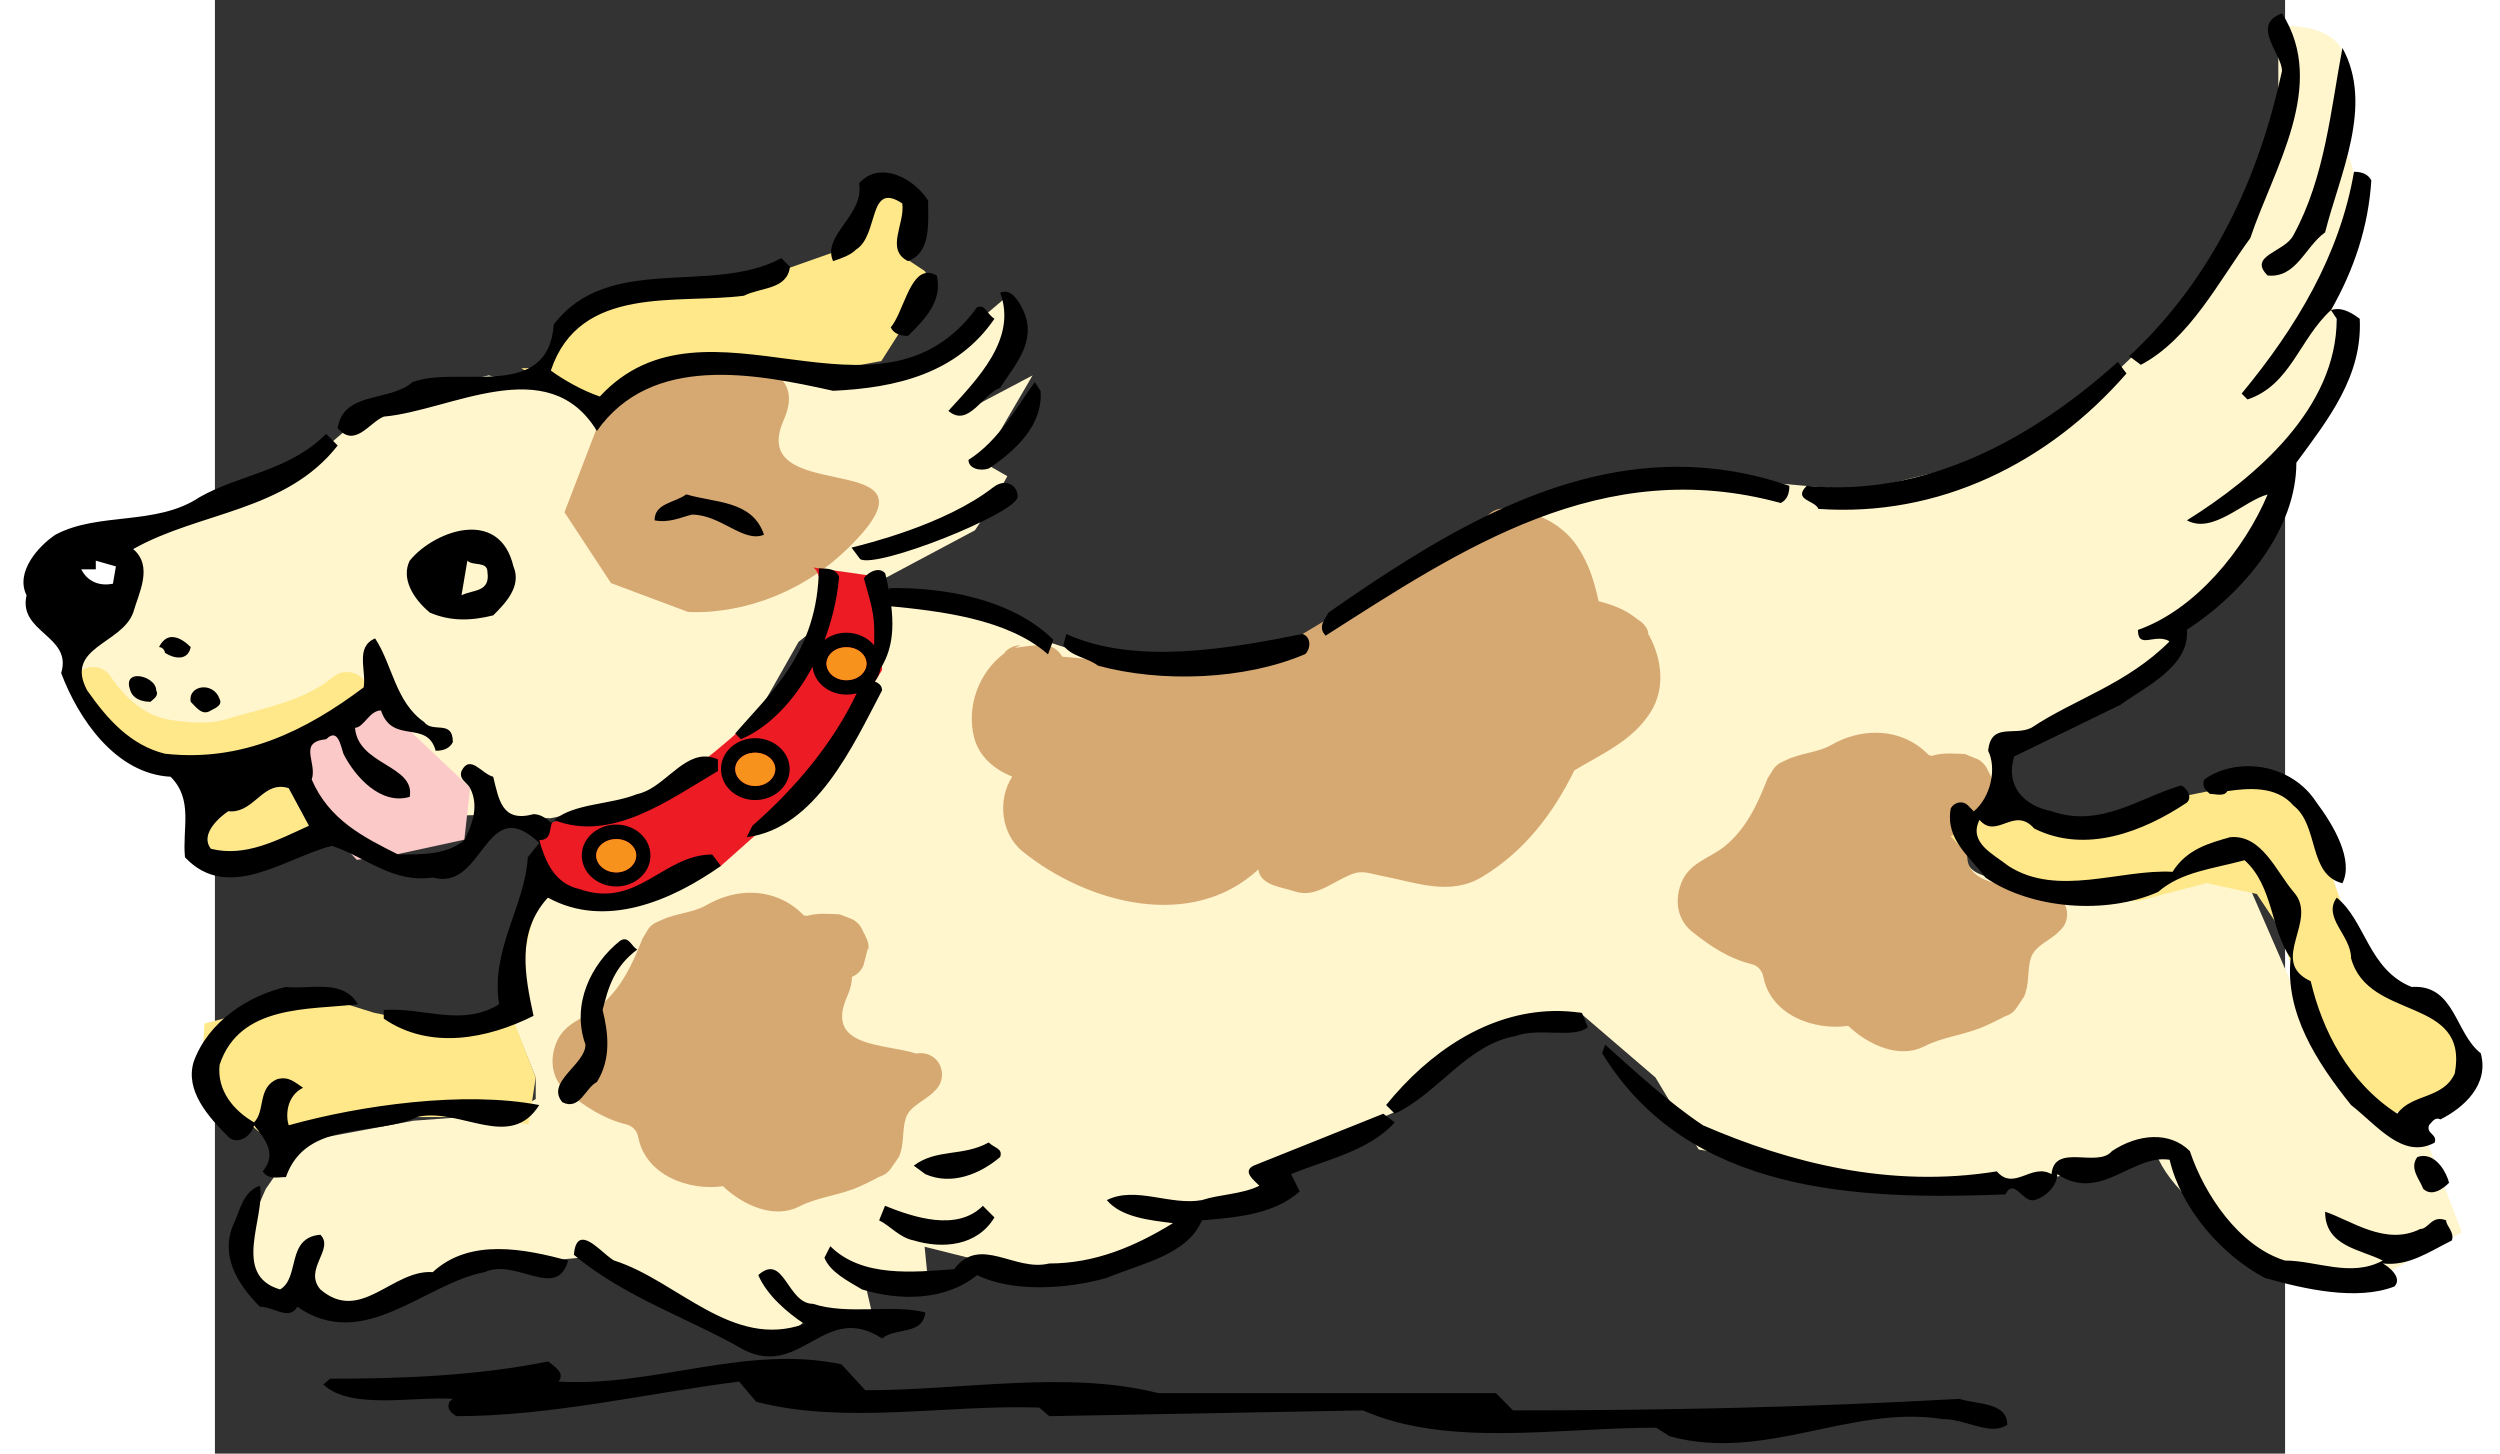
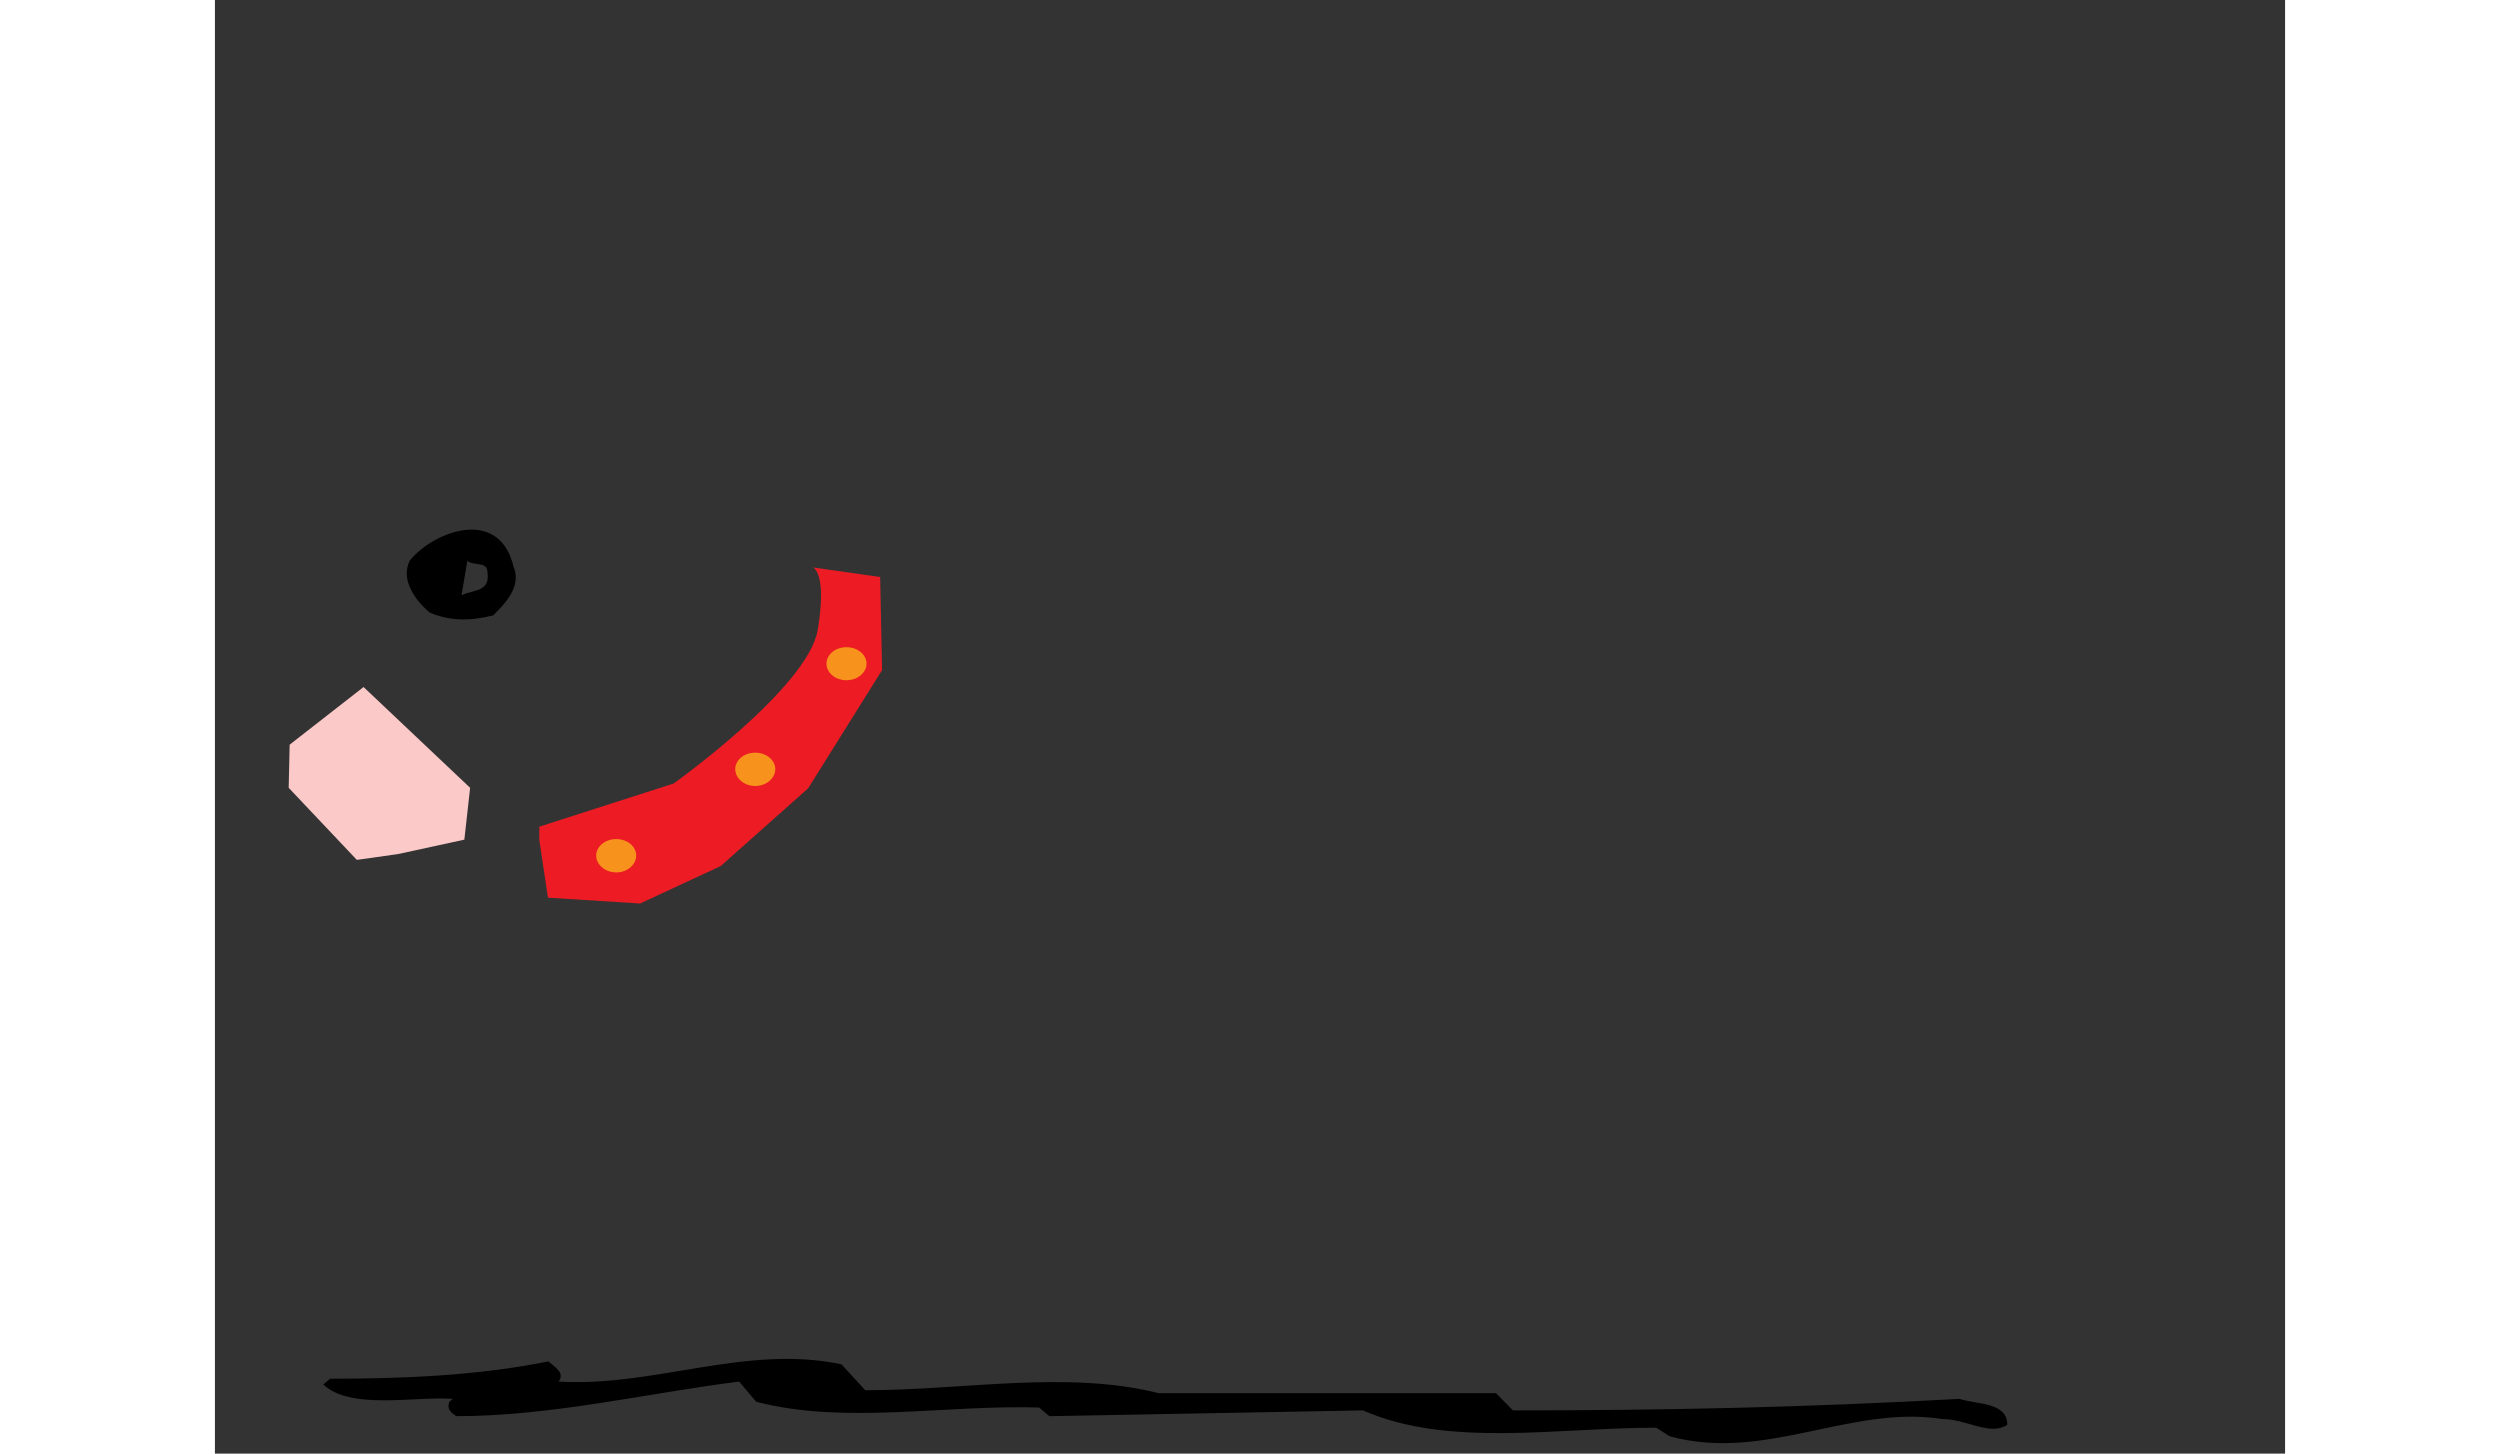
<svg xmlns="http://www.w3.org/2000/svg" xmlns:ns1="http://sodipodi.sourceforge.net/DTD/sodipodi-0.dtd" xmlns:ns2="http://www.inkscape.org/namespaces/inkscape" xmlns:xlink="http://www.w3.org/1999/xlink" version="1.0" id="Layer_1" width="532.568" height="309.658" viewBox="0 0 548.514 385.152" overflow="visible" enable-background="new 0 0 548.514 385.152" xml:space="preserve" ns1:version="0.32" ns2:version="0.45.1+0.46pre1+devel" ns1:docname="sobak.svg" ns2:output_extension="org.inkscape.output.svg.inkscape" style="overflow:visible">
  <rect x="0" y="0" width="548.514" height="385.152" fill="#333333" stroke="none" />
  <defs id="defs880">
    <ns2:perspective ns1:type="inkscape:persp3d" ns2:vp_x="-50 : 600 : 1" ns2:vp_y="0 : 1000 : 0" ns2:vp_z="700 : 600 : 1" ns2:persp3d-origin="300 : 400 : 1" id="perspective21" />
    <ns2:perspective ns1:type="inkscape:persp3d" ns2:vp_x="-50 : 600 : 1" ns2:vp_y="0 : 1000 : 0" ns2:vp_z="700 : 600 : 1" ns2:persp3d-origin="300 : 400 : 1" id="perspective884" />
  </defs>
  <ns1:namedview ns2:window-height="1000" ns2:window-width="1676" ns2:pageshadow="2" ns2:pageopacity="0.0" guidetolerance="10.0" gridtolerance="10.0" objecttolerance="10.0" borderopacity="1.0" bordercolor="#666666" pagecolor="#ffffff" id="base" showgrid="false" ns2:zoom="0.7071068" ns2:cx="527.39448" ns2:cy="38.113775" ns2:window-x="0" ns2:window-y="14" ns2:current-layer="Layer_1" />
  <g id="g633" transform="translate(-6.1700354e-4,-75.494)">
    <defs id="defs635">
      <path id="XMLID_63_" d="M 357.364,55.602 C 357.364,55.602 353.527,58.742 354.573,61.882 C 355.62,65.022 353.875,68.86 359.108,71.302 C 364.343,73.744 361.551,74.442 366.435,74.791 C 371.321,75.14 362.947,64.325 362.947,64.325 L 360.924,56.249 C 360.924,56.249 359.458,54.905 358.412,55.254" />
    </defs>
    <clipPath id="XMLID_96_">
      <use xlink:href="#XMLID_63_" id="use639" x="0" y="0" width="548.514" height="385.152" />
    </clipPath>
  </g>
-   <path style="fill:#fff6ce;fill-opacity:1" d="M 547.655,6.88 C 547.065,6.898 546.723,6.919 546.723,6.919 L 546.723,41.278 L 524.801,78.476 L 482.823,118.549 L 436.064,130.016 L 392.181,126.168 C 373.103,119.49 322.554,150.018 319.691,149.061 C 316.828,148.11 322.528,150.033 322.528,150.033 L 292.016,168.146 L 247.162,178.64 L 211.869,167.213 L 209.819,164.209 L 196.998,161.053 L 177.489,158.468 L 176.577,171.955 L 171.796,182.449 L 153.683,211.096 L 118.39,235.894 L 85.935,235.894 L 81.193,249.226 L 79.25,271.186 L 85.002,285.49 L 85.002,291.204 L 78.317,295.052 L 52.547,296.956 L 22.035,302.67 L 13.445,315.069 L 6.76,330.345 L 8.664,338.934 L 19.159,345.581 L 27.749,332.249 L 24.872,340.839 L 29.653,346.553 L 39.215,347.524 L 67.822,333.182 L 86.907,334.154 L 97.401,333.182 L 121.228,344.648 L 148.902,356.114 L 159.397,347.524 L 174.672,350.362 L 171.796,337.963 L 188.976,339.867 L 188.043,330.345 L 214.746,337.03 L 245.257,333.182 L 258.628,322.687 L 276.741,315.069 L 285.331,306.479 L 313.938,294.08 L 336.871,274.063 L 361.669,268.31 L 381.686,285.49 L 393.153,304.575 L 437.035,312.193 L 478.042,314.136 L 514.306,305.546 C 520.981,323.672 559.122,340.839 559.122,340.839 L 574.397,337.963 L 582.987,333.182 L 595.386,326.535 L 585.863,301.737 L 568.683,291.204 L 551.503,263.568 L 535.295,226.332 L 524.801,230.18 L 500.003,236.865 C 500.003,236.865 473.292,234.93 466.614,231.113 C 459.934,227.296 463.738,213 463.738,213 L 471.356,206.315 L 472.328,198.696 L 490.441,192.011 L 518.115,171.994 L 517.182,166.241 L 540.076,146.224 L 548.627,121.426 C 567.827,102.225 562.229,83.726 560.521,79.409 C 573.101,55.604 564.874,40.307 564.874,40.307 L 560.093,42.211 C 560.093,42.211 559.131,39.363 563.903,22.194 C 568.075,7.171 551.79,6.75 547.655,6.88 z M 209.965,78.476 L 190.88,94.684 L 166.082,100.437 L 149.874,97.56 L 128.885,93.751 L 99.306,108.055 L 93.592,105.178 L 72.603,99.465 L 44.929,105.178 L 24.911,122.358 L -20.915,140.51 C -20.513,155.83 -30.167,163.727 -38.056,172.927 L -36.151,184.393 L -22.82,195.82 L -6.572,205.382 L -3.735,213.933 L -6.572,225.399 L 7.731,231.113 L 27.749,216.809 L 73.536,215.876 L 88.811,216.809 L 112.677,212.028 L 138.408,198.696 L 154.655,170.05 L 172.767,155.747 L 201.375,140.51 L 205.184,134.758 L 209.965,126.168 L 203.279,122.358 L 216.65,99.465 L 198.537,109.026 L 209.965,94.684 L 209.965,78.476 z" id="path13" ns1:nodetypes="ccccccccccccccccccccccccccccccccccccccccccccccccccccccccccccccccccccscccccccccccccccccccccccccccccccccccccccccccccc" />
-   <path style="fill:#d7a972;fill-opacity:1" d="M 130.478,95.384 C 120.593,95.325 111.044,96.977 111.044,96.977 L 104.942,103.624 L 92.62,135.729 L 104.942,154.503 L 125.309,162.121 C 125.309,162.121 150.747,164.649 171.096,141.754 C 191.451,118.859 140.549,134.137 150.729,111.242 C 156.452,98.364 143.188,95.459 130.478,95.384 z M 341.496,134.758 C 338.335,134.7 335.809,137.235 335.744,140.394 C 335.744,140.761 335.796,141.173 335.86,141.521 L 324.472,146.224 L 286.303,169.117 L 253.809,176.697 L 224.502,173.976 C 223.526,172.21 221.723,170.983 219.565,170.983 C 217.001,170.868 214.377,171.33 211.869,171.683 L 213.385,170.983 C 211.835,170.983 210.376,171.691 209.304,172.771 L 209.304,172.965 C 202.392,178.092 199.031,187.156 201.18,195.509 C 202.493,200.393 206.353,203.802 211.247,205.771 C 207.25,212.024 208.302,221.023 214.085,225.671 C 231.319,239.504 258.819,246.712 276.469,230.374 C 277.065,234.733 282.815,235.031 286.031,236.166 C 291.877,238.187 296.558,233.113 301.928,231.385 C 304.132,230.663 306.522,231.534 308.847,232.007 C 318.029,233.738 327.1,237.544 335.744,232.357 C 346.957,225.617 354.65,215.472 360.192,204.138 C 367.468,199.733 375.536,196.375 380.365,188.746 C 384.48,182.359 383.357,174.076 379.665,167.757 L 379.782,167.563 C 379.429,166.193 378.484,165.11 377.294,164.337 L 376.517,163.792 C 373.657,161.46 370.127,160.183 366.605,159.284 C 365.536,154.162 364.01,149.223 360.969,144.747 C 356.616,138.25 348.945,135.064 341.496,134.758 z M 440.184,194.149 C 436.189,194.117 432.07,195.207 428.29,197.375 C 424.828,199.398 420.252,199.494 416.435,201.34 L 415.502,201.767 C 414.425,202.185 413.416,202.971 412.82,203.983 L 411.382,206.276 C 408.762,213.011 405.755,219.582 400.032,224.233 C 395.8,227.692 390.044,228.512 388.139,235.078 C 386.829,239.485 387.79,244.007 391.481,246.932 C 396.376,250.804 401.123,253.988 407.262,255.484 C 408.812,255.896 409.957,257.198 410.255,258.749 C 412.224,269.062 423.813,273.118 432.76,271.808 C 438.004,276.815 446.193,280.627 452.816,277.289 C 458.063,274.606 463.833,274.25 469.141,271.808 C 470.809,271.032 472.389,270.332 473.999,269.437 L 474.855,269.088 C 475.806,268.727 476.588,268.134 477.187,267.3 L 479.324,264.112 C 480.875,260.774 480.118,257.055 481.19,253.773 C 482.325,250.377 486.421,249.241 488.808,246.621 C 491.193,244.532 491.415,240.885 489.391,238.498 C 487.983,236.892 485.866,236.332 483.911,236.71 C 475.7,234.012 459.562,235.273 465.643,221.59 C 466.517,219.622 466.911,217.888 466.925,216.343 C 468.298,215.77 469.421,214.714 469.996,213.194 C 470.349,211.764 470.768,210.349 471.123,208.919 L 471.279,209.191 C 471.402,208.234 471.272,207.245 470.851,206.354 L 470.268,205.071 C 470.208,204.953 470.134,204.833 470.074,204.721 L 469.491,203.555 C 469.015,202.598 468.152,201.759 467.197,201.223 L 463.66,199.785 C 460.923,199.667 458.124,199.426 455.381,200.135 L 454.954,200.29 L 454.099,200.057 C 450.306,196.099 445.32,194.19 440.184,194.149 z M 142.489,236.555 C 141.776,236.533 141.069,236.541 140.351,236.593 C 136.905,236.843 133.409,238.001 130.167,239.858 C 126.706,241.884 122.127,241.944 118.313,243.784 L 117.341,244.212 C 116.261,244.633 115.294,245.338 114.698,246.349 L 113.26,248.759 C 110.64,255.491 107.597,262.029 101.871,266.678 C 97.638,270.139 91.922,270.96 90.016,277.522 C 88.709,281.93 89.665,286.493 93.359,289.416 C 98.253,293.288 103.004,296.474 109.14,297.967 C 110.69,298.38 111.834,299.648 112.132,301.193 C 114.101,311.507 125.654,315.602 134.598,314.292 C 139.846,319.298 148.071,323.075 154.694,319.733 C 159.941,317.054 165.711,316.734 171.018,314.292 C 172.689,313.518 174.266,312.773 175.877,311.882 L 176.732,311.532 C 177.686,311.171 178.463,310.503 179.064,309.666 L 181.202,306.596 C 182.75,303.254 181.993,299.535 183.068,296.257 C 184.202,292.858 188.299,291.686 190.686,289.066 C 193.07,286.977 193.292,283.327 191.269,280.943 C 189.862,279.337 187.743,278.777 185.788,279.155 C 177.578,276.456 161.441,277.719 167.52,264.035 C 168.395,262.067 168.788,260.371 168.803,258.826 C 170.175,258.253 171.296,257.196 171.874,255.678 C 172.226,254.248 172.645,252.752 173.001,251.325 L 173.156,251.636 C 173.279,250.681 173.15,249.723 172.729,248.837 L 172.146,247.554 C 172.088,247.434 172.011,247.322 171.951,247.205 L 171.368,246 C 170.892,245.045 169.993,244.162 169.036,243.629 L 165.538,242.268 C 162.801,242.148 160.001,241.871 157.259,242.579 L 156.831,242.696 L 155.976,242.501 C 152.29,238.654 147.481,236.702 142.489,236.555 z" id="path15" />
-   <path style="fill:#ffe88a;fill-opacity:1" d="M 175.644,49.868 L 166.082,66.077 L 149.874,71.79 L 134.598,75.638 L 117.419,77.543 L 96.429,84.189 L 87.84,97.56 L 81.193,97.56 L 99.306,109.027 L 110.772,100.437 L 133.666,93.751 L 161.301,98.532 L 176.577,95.656 L 189.947,74.667 L 188.043,71.79 L 182.29,67.981 L 182.29,51.773 L 175.644,49.868 z M -33.003,176.775 C -34.099,176.901 -35.141,177.376 -36.035,178.135 C -38.474,180.167 -38.719,183.794 -36.696,186.181 C -31.566,193.99 -24.02,199.938 -14.54,201.961 C -8.995,203.156 -3.677,203.113 1.745,202.156 C 14.982,199.774 28.155,196.289 38.71,188.124 C 41.157,186.038 41.396,182.481 39.37,180.04 C 37.284,177.652 33.67,177.389 31.286,179.418 C 23.238,185.975 12.731,187.595 2.95,190.573 C -1.58,191.948 -6.586,191.465 -11.47,190.806 C -18.749,189.792 -24.117,184.595 -27.989,178.757 C -29.259,177.226 -31.177,176.564 -33.003,176.775 z M 540.076,207.286 L 516.211,212.028 L 496.193,221.59 L 477.109,213 L 472.328,213.933 L 459.929,221.59 L 470.424,233.017 L 487.603,235.894 L 509.525,238.77 L 527.638,233.989 L 541.009,236.865 L 546.723,245.417 L 555.313,271.186 L 574.397,295.052 L 587.768,294.08 L 598.262,281.681 L 590.605,267.377 L 573.464,259.759 L 563.903,240.675 L 554.38,213 L 540.076,207.286 z M 17.176,208.491 C 12.041,208.699 9.544,215.611 3.533,214.944 C 1.242,216.472 -4.105,221.077 -1.053,224.894 C 8.107,227.185 16.517,222.606 24.911,218.792 L 19.547,208.841 C 18.688,208.555 17.91,208.462 17.176,208.491 z M 86.907,232.085 L 78.317,261.664 L 78.317,268.31 L 86.907,232.085 z M 78.317,268.31 L 60.204,272.158 L 42.052,268.31 L 26.816,263.568 L -2.763,271.186 L -3.735,286.462 L 11.54,299.794 L 22.035,302.67 L 47.805,295.985 L 68.794,295.985 L 83.098,297.889 L 85.002,285.49 L 78.317,268.31 z" id="path19" />
  <path d="M 85.949,219.041 L 121.564,207.592 C 121.564,207.592 157.181,182.168 159.724,166.889 C 162.27,151.612 158.453,150.349 158.453,150.349 L 176.261,152.891 L 176.77,177.558 L 157.184,208.869 L 134.035,229.456 L 112.663,239.395 L 88.243,237.853 L 85.952,222.587" id="path41" style="fill:#ed1c24" />
  <polyline points="25.793,317.511 32.957,311.923 43.285,321.692 42.726,326.715 36.307,328.111 32.305,328.676   25.701,321.692 " id="polyline623" transform="matrix(2.734,0,0,2.734,-50.722,-670.764)" style="fill:#fac9c8" />
-   <path d="M 547.694,3.537 C 539.297,6.589 547.694,14.235 547.694,18.812 C 541.591,47.05 529.367,73.767 507.232,94.373 L 510.303,96.666 C 523.28,89.798 530.907,74.535 539.299,63.084 C 545.407,44.769 559.906,22.617 547.694,3.537 z M 563.708,12.71 C 560.651,28.742 559.121,47.041 550.726,62.306 C 548.438,66.886 538.545,67.655 543.885,72.995 C 551.517,73.758 553.779,65.385 559.122,61.568 C 562.939,46.305 572.105,27.976 563.708,12.71 z M 566.779,45.515 C 562.965,67.652 551.506,86.733 537.005,104.285 L 538.56,105.839 C 550.009,102.025 552.282,89.8 560.676,82.168 C 566.782,71.483 570.6,60.02 571.365,47.808 C 570.6,46.28 569.062,45.507 566.779,45.515 z M 560.676,82.168 L 562.192,84.462 C 562.192,108.119 540.825,126.416 522.507,137.867 C 529.376,141.681 537.782,132.557 543.885,131.026 C 537.78,145.526 524.791,161.559 509.525,166.902 C 509.526,172.245 514.107,167.64 517.921,169.934 C 506.475,181.38 492.758,185.196 481.307,192.827 C 476.727,195.113 470.601,191.298 469.84,198.93 C 472.126,203.507 470.609,211.165 466.031,214.982 L 464.515,213.428 C 462.987,211.899 460.695,212.682 459.929,214.205 C 458.406,222.599 465.288,227.172 469.102,232.512 C 481.313,240.912 501.152,242.427 514.889,236.321 C 520.992,230.981 529.388,230.214 537.783,227.926 C 545.415,234.794 544.645,246.256 549.988,253.89 C 548.459,268.387 556.844,281.349 566.001,292.797 C 572.873,298.138 579.759,307.328 588.157,302.748 C 588.916,300.459 585.875,300.453 586.641,298.161 C 587.406,297.393 588.149,295.844 589.672,296.607 C 595.781,293.55 602.656,287.471 600.361,279.077 C 593.498,273.739 593.506,260.745 582.054,261.508 C 570.605,256.928 569.827,243.94 562.192,237.837 C 558.375,243.183 566.001,247.784 566.001,253.89 C 570.576,270.679 597.296,263.793 593.482,284.402 C 590.427,291.265 582.06,289.75 578.245,295.091 C 565.271,286.696 558.364,272.967 555.313,259.992 C 543.864,254.649 557.636,243.953 550.765,236.321 C 546.185,230.981 542.371,221.06 533.974,221.823 C 528.631,223.352 522.516,224.89 518.698,230.996 C 504.955,230.231 488.182,237.836 475.204,229.442 C 471.39,226.39 464.496,223.343 467.547,217.237 C 472.127,222.577 476.705,213.424 482.045,219.53 C 495.785,226.396 511.059,220.285 522.507,212.65 C 524.031,211.122 522.52,208.868 520.992,208.103 C 510.306,211.157 499.609,219.524 486.632,214.944 C 479,213.415 474.429,208.074 476.72,200.446 L 504.939,186.725 C 511.048,182.148 523.27,176.786 522.507,166.863 C 537.771,156.943 551.504,140.149 551.503,122.592 C 559.901,111.146 569.058,99.725 568.295,84.462 C 565.241,82.17 562.965,81.405 560.676,82.168 z M 176.499,45.709 C 174.364,45.811 172.337,46.677 170.669,48.586 C 172.194,56.978 160.737,62.317 163.789,69.186 C 166.075,68.423 168.368,67.641 169.891,66.116 C 176,62.296 172.975,47.81 182.135,53.911 C 182.898,59.256 177.542,66.137 183.651,69.186 C 189.754,66.898 188.976,59.281 188.976,53.172 C 186.351,48.976 181.196,45.487 176.499,45.709 z M 150.068,68.409 C 131.753,78.334 104.283,66.897 89.783,85.977 C 88.26,106.583 64.564,96.673 52.352,101.253 C 46.247,106.593 34.055,103.535 32.529,113.458 C 37.109,118.798 40.917,111.915 44.734,110.387 C 62.289,108.867 88.239,92.83 101.21,114.196 C 115.711,93.593 143.18,98.966 163.789,103.546 C 180.578,102.778 196.621,98.962 206.544,84.462 C 204.253,82.939 204.244,80.631 201.958,81.391 C 176.009,117.265 130.228,74.536 101.988,105.062 C 97.405,103.533 92.06,100.468 89.006,98.182 C 96.637,75.285 122.605,80.648 140.157,78.359 C 144.737,76.065 151.596,76.805 152.361,70.702 L 150.068,68.409 z M 188.937,72.296 C 183.989,72.285 182.402,82.745 179.064,86.755 C 179.827,88.278 181.359,89.009 183.651,89.009 C 188.225,84.432 192.792,79.864 191.269,72.995 C 190.41,72.518 189.644,72.297 188.937,72.296 z M 209.187,77.271 C 208.831,77.289 208.442,77.391 208.06,77.582 C 212.643,89.793 201.974,100.471 194.34,108.871 C 199.68,113.448 203.48,104.3 208.06,102.769 C 211.877,96.668 217.98,90.565 214.163,82.168 C 213.495,80.836 211.683,77.147 209.187,77.271 z M 504.2,95.889 C 481.3,116.495 453.052,131.787 421.76,128.733 C 417.943,132.55 424.07,132.549 424.831,134.835 C 456.885,137.124 485.885,122.617 506.494,98.96 L 504.2,95.889 z M 217.233,101.253 C 212.656,107.356 208.059,116.513 199.665,121.853 C 199.664,124.145 202.74,124.912 205.028,124.146 C 211.897,119.566 219.512,112.709 218.749,103.546 L 217.233,101.253 z M 29.459,114.973 C 19.539,124.896 6.559,125.659 -4.124,131.765 C -15.572,139.396 -30.805,135.573 -42.254,141.676 C -46.834,144.728 -52.962,151.626 -49.911,157.729 C -52.205,167.646 -37.681,168.406 -40.738,178.329 C -36.158,190.538 -26.242,205.052 -11.742,205.809 C -5.639,211.915 -8.698,219.517 -7.933,227.148 C 3.516,239.363 18.802,227.168 31.014,224.117 C 40.174,227.168 47.028,234.041 57.716,232.512 C 71.454,236.327 71.435,209.599 85.935,223.339 L 82.903,227.148 C 82.138,240.12 72.996,251.592 75.285,266.095 C 65.365,272.2 55.417,266.848 44.734,267.611 L 44.734,269.904 C 56.948,278.298 72.208,275.266 84.419,269.165 C 82.128,258.479 79.831,247 88.228,237.837 C 103.491,246.234 121.077,238.602 134.054,229.442 L 131.761,226.41 C 118.789,226.41 111.89,240.926 96.624,235.583 C 89.755,234.057 87.463,227.946 85.935,222.601 C 89.494,222.601 88.438,219.273 89.511,217.587 C 89.346,217.734 89.163,217.857 89.006,218.014 C 87.48,216.491 85.945,215.721 84.419,215.721 C 76.022,218.007 75.259,211.915 73.73,205.809 C 70.679,205.049 67.623,199.711 65.335,204.294 C 64.572,206.582 66.865,207.31 67.628,208.841 C 69.916,213.416 68.403,218.021 66.112,222.601 C 61.537,226.418 55.412,226.41 48.543,226.41 C 39.38,221.83 30.23,217.231 25.65,206.548 C 27.178,201.965 21.863,196.625 29.498,195.859 C 32.549,192.808 33.282,197.418 34.045,199.707 C 37.097,205.813 43.982,213.423 51.614,211.134 C 53.142,202.74 37.879,202.75 37.116,192.827 C 39.405,192.827 40.944,188.241 43.996,188.241 C 47.047,197.398 56.208,190.535 58.494,198.93 C 60.785,198.93 62.278,198.159 63.041,196.636 C 63.041,190.528 57.714,194.36 55.423,191.311 C 47.789,185.974 47.016,176.028 42.441,169.156 C 37.098,171.445 40.175,177.556 39.409,182.138 C 24.143,193.587 7.351,201.996 -13.258,199.707 C -22.415,197.418 -28.518,190.547 -33.858,182.916 C -39.967,171.467 -24.705,170.71 -21.653,162.315 C -20.125,156.97 -16.311,150.068 -21.653,145.485 C -4.096,135.568 18.792,135.601 32.529,118.044 L 29.459,114.973 z M 387.517,123.68 C 353.204,123.676 322.479,143.231 295.048,162.315 C 294.288,163.838 292.018,166.129 294.31,168.418 C 330.181,145.518 367.56,120.309 414.88,133.281 C 416.409,132.52 417.173,131.022 417.173,128.733 C 406.99,125.227 397.124,123.681 387.517,123.68 z M 209.265,127.956 C 208.334,127.942 207.31,128.276 206.272,129.083 C 193.295,139.173 172.195,144.168 168.686,145.097 L 170.98,148.167 C 175.565,150.675 211.875,136.222 212.647,131.765 C 212.846,129.702 211.313,127.986 209.265,127.956 z M 124.881,130.987 C 121.827,133.276 116.486,133.284 116.486,137.867 C 120.303,138.63 123.343,137.109 126.397,136.351 C 134.029,136.351 140.136,143.968 145.482,141.676 C 142.427,132.519 132.513,133.276 124.881,130.987 z M -31.565,148.556 L -26.24,150.072 L -27.017,154.658 C -30.834,155.424 -33.887,153.903 -35.413,150.849 L -31.565,150.849 L -31.565,148.556 z M 160.019,150.616 C 159.801,172.885 147.021,183.663 137.863,194.343 L 139.379,195.859 C 146.628,192.833 153.465,185.832 158.347,176.658 C 158.787,180.922 162.727,184.043 167.326,184.043 C 168.254,184.043 169.188,183.933 170.047,183.693 C 163.78,196.949 153.748,208.871 142.411,218.792 L 140.895,221.823 C 159.213,219.535 169.139,197.419 176.771,182.916 C 176.771,181.73 175.935,180.959 174.828,180.584 C 175.606,179.596 176.12,178.428 176.343,177.163 C 180.069,171.226 180.507,164.068 177.626,151.976 C 177.124,151.28 176.389,151.008 175.605,151.043 C 174.298,151.103 172.833,151.994 171.951,153.22 C 174.486,162.202 174.847,163.177 174.672,170.983 C 172.976,168.944 170.262,167.64 167.326,167.64 C 165.142,167.64 163.126,168.342 161.534,169.545 C 163.487,164.371 164.862,158.762 165.382,152.909 C 164.62,150.618 162.313,150.619 160.019,150.616 z M 225.588,167.978 L 224.811,171.01 C 227.1,174.067 230.927,174.085 233.984,176.374 C 250.773,180.954 272.877,180.172 288.905,173.303 C 290.431,171.777 290.458,168.738 288.167,167.978 C 269.087,171.795 243.906,176.375 225.588,167.978 z M -11.664,168.806 C -12.822,168.932 -13.935,169.697 -14.813,171.45 C -14.05,171.45 -13.258,172.203 -13.258,172.965 C -10.964,174.491 -7.177,175.267 -6.417,171.45 C -7.703,170.162 -9.448,168.872 -11.159,168.806 C -11.325,168.8 -11.499,168.789 -11.664,168.806 z M 167.326,171.488 C 170.397,171.488 172.651,173.544 172.651,175.842 C 172.651,178.139 170.397,180.234 167.326,180.234 C 164.255,180.234 162.04,178.139 162.04,175.842 C 162.04,173.544 164.255,171.488 167.326,171.488 z M -20.565,179.146 C -22.22,179.178 -23.433,180.246 -22.431,182.916 C -21.671,185.207 -19.356,185.948 -17.067,185.948 C -16.304,185.182 -14.788,184.444 -15.551,182.916 C -15.551,180.77 -18.437,179.104 -20.565,179.146 z M -3.424,182.138 C -5.236,182.33 -6.797,183.658 -6.417,185.948 C -4.888,187.471 -3.342,189.769 -1.053,188.241 C 0.475,187.478 2.003,186.735 1.24,185.209 C 0.477,182.919 -1.612,181.947 -3.424,182.138 z M 143.15,195.587 C 138.274,195.587 134.093,199.133 134.093,203.788 C 134.093,208.443 138.274,211.99 143.15,211.99 C 148.025,211.989 152.284,208.443 152.284,203.788 C 152.284,199.133 148.025,195.587 143.15,195.587 z M 143.15,199.435 C 146.219,199.435 148.475,201.494 148.475,203.788 C 148.475,206.082 146.219,208.258 143.15,208.258 C 140.08,208.258 137.863,206.082 137.863,203.788 C 137.863,201.494 140.08,199.435 143.15,199.435 z M 129.546,200.446 C 123.157,200.733 118.338,209.111 111.899,210.396 C 104.651,213.297 95.356,212.765 89.861,217.276 C 105.1,223.312 120.323,211.909 133.277,204.294 L 133.277,201.223 C 131.965,200.627 130.729,200.392 129.546,200.446 z M 89.861,217.276 C 89.834,217.265 89.81,217.248 89.783,217.237 C 89.688,217.332 89.584,217.436 89.511,217.548 C 89.621,217.45 89.747,217.369 89.861,217.276 z M 538.366,203.011 C 534.225,203.073 530.242,204.259 527.094,206.548 C 526.329,208.839 527.847,209.594 528.61,210.357 C 530.139,210.357 532.431,211.15 533.196,209.619 C 538.542,208.858 546.149,208.085 550.726,213.428 C 557.6,218.771 554.545,231.739 563.708,234.028 C 566.757,227.925 561.447,218.753 556.867,212.65 C 552.575,205.97 545.268,202.906 538.366,203.011 z M 17.176,208.491 C 17.91,208.462 18.688,208.555 19.547,208.841 L 24.911,218.792 C 16.517,222.606 8.107,227.185 -1.053,224.894 C -4.105,221.077 1.242,216.472 3.533,214.944 C 9.544,215.611 12.041,208.699 17.176,208.491 z M 106.341,218.481 C 101.464,218.481 97.207,222.026 97.207,226.682 C 97.207,231.337 101.464,234.883 106.341,234.883 C 111.218,234.883 115.397,231.337 115.397,226.682 C 115.397,222.026 111.218,218.481 106.341,218.481 z M 106.341,222.329 C 109.413,222.329 111.627,224.388 111.627,226.682 C 111.627,228.976 109.413,231.152 106.341,231.152 C 103.269,231.152 101.016,228.976 101.016,226.682 C 101.016,224.388 103.269,222.329 106.341,222.329 z M 108.479,248.876 C 108.142,248.885 107.742,249.017 107.313,249.303 C 99.681,255.409 94.361,266.1 98.179,276.784 C 98.179,282.124 87.496,286.713 92.076,292.059 C 96.653,294.348 98.156,288.226 101.21,286.695 C 105.027,280.589 104.252,273.719 102.726,267.611 C 104.249,261.507 105.793,256.177 111.899,251.597 C 110.66,250.977 109.939,248.835 108.479,248.876 z M 26.505,261.469 C 23.8,261.532 21.097,261.796 18.809,261.508 C 8.883,263.797 -1.822,270.681 -5.64,281.37 C -7.928,288.999 -1.809,295.853 3.533,301.193 C 5.822,303.484 9.611,301.213 10.374,298.161 C 13.429,301.976 16.485,305.783 12.668,310.366 C 14.196,312.655 16.517,311.882 18.809,311.882 C 24.149,296.616 42.459,301.208 53.907,295.868 C 65.353,293.574 78.303,305.006 85.935,292.797 C 66.089,288.978 38.628,292.821 19.547,298.161 C 18.784,295.873 18.776,290.5 23.356,288.211 C 21.062,286.68 19.57,285.155 16.516,285.918 C 11.175,288.209 13.429,294.335 10.374,297.384 C 5.029,294.335 0.48,288.98 1.24,282.109 C 6.583,266.085 24.877,267.62 37.854,266.095 C 35.469,261.798 31.013,261.365 26.505,261.469 z M 354.634,267.883 C 337.145,268.249 321.679,278.772 310.324,292.797 L 312.617,295.091 C 324.065,289.75 331.709,276.782 344.683,274.49 C 350.792,272.202 359.954,275.249 363.768,272.197 L 362.213,268.388 C 359.637,268.006 357.132,267.83 354.634,267.883 z M 368.354,276.784 L 367.577,279.077 C 390.475,316.474 435.506,318 474.427,316.468 C 476.721,311.897 478.991,318.744 482.045,317.984 C 485.1,317.216 488.148,314.159 488.148,311.105 C 499.594,318.736 508.004,305.764 517.921,307.295 C 520.973,320.27 531.659,332.479 543.108,338.585 C 553.797,341.636 567.548,344.695 577.468,340.878 C 579.759,338.592 575.926,335.536 574.397,334.776 C 581.26,335.538 586.601,331.722 592.704,328.673 C 593.47,326.384 591.188,324.877 591.188,323.348 C 587.374,321.82 586.597,325.641 584.309,325.641 C 575.148,330.221 565.99,323.346 559.122,321.055 C 559.122,330.212 568.294,330.949 574.397,333.998 C 566.003,338.581 556.869,333.998 548.472,333.998 C 536.26,330.184 527.102,316.451 523.285,305.002 C 517.942,299.659 509.514,300.425 502.646,305.002 C 498.831,309.579 487.397,302.71 486.632,311.105 C 481.292,308.056 476.714,315.709 472.134,310.366 C 443.893,314.946 417.174,308.087 394.28,298.161 C 385.122,292.055 375.989,283.655 368.354,276.784 z M 309.585,295.091 C 298.139,299.668 286.674,304.273 275.225,308.85 C 272.171,310.379 275.215,312.644 276.741,314.175 C 272.158,316.461 266.085,316.453 261.505,317.984 C 253.11,319.51 243.952,314.167 236.318,317.984 C 240.135,322.562 247.744,323.327 253.847,324.087 C 243.93,330.192 233.254,334.776 221.042,334.776 C 211.882,337.064 202.727,327.137 195.855,336.291 C 185.172,337.06 171.445,338.586 163.05,330.189 L 161.496,333.26 C 163.024,337.074 167.632,339.364 171.446,341.655 C 181.369,344.707 193.561,344.715 201.958,337.846 C 211.115,342.426 225.635,341.636 236.318,338.585 C 245.475,334.77 257.687,332.508 261.505,323.348 C 270.662,322.588 280.564,321.794 287.43,315.691 L 285.137,311.105 C 294.294,307.29 305.751,305.018 312.617,297.384 L 309.585,295.091 z M 205.028,302.709 C 198.163,306.523 191.275,304.273 185.167,308.85 L 188.237,311.105 C 195.109,314.159 202.72,311.137 208.06,306.557 C 208.823,304.268 206.554,304.235 205.028,302.709 z M 585.203,306.285 C 584.679,306.279 584.143,306.366 583.57,306.557 C 581.278,309.608 584.326,312.661 585.086,314.953 C 587.38,317.241 590.434,314.926 591.966,313.398 C 591.296,310.725 588.866,306.323 585.203,306.285 z M 11.929,314.175 C 7.349,315.701 6.578,321.035 5.049,324.087 C 1.235,332.487 5.823,340.131 11.929,346.242 C 15.746,346.242 19.552,350.056 21.841,346.242 C 39.392,358.445 55.408,340.118 71.437,337.069 C 79.834,333.254 90.541,344.684 93.592,333.998 C 82.143,330.949 67.637,327.906 57.716,337.069 C 47.028,336.303 38.631,350.81 27.943,341.655 C 23.366,336.31 31.76,330.974 27.943,327.157 C 18.788,327.917 22.597,338.604 17.254,341.655 C 4.28,337.838 13.455,322.57 11.929,314.175 z M 177.548,319.5 L 175.994,323.348 C 179.048,324.874 181.349,327.908 185.167,328.673 C 192.798,330.965 201.967,330.2 206.544,322.571 L 203.474,319.5 C 196.605,326.372 185.183,322.557 177.548,319.5 z M 97.323,328.479 C 96.195,328.556 95.346,329.62 95.108,332.482 C 108.845,343.931 125.656,349.275 140.157,357.669 C 155.422,365.303 161.505,344.717 176.771,354.637 C 180.585,351.586 187.477,353.863 188.237,347.758 C 179.843,345.469 167.627,348.519 158.464,345.464 C 151.595,345.464 150.835,331.738 143.966,337.846 C 146.255,343.186 151.591,347.741 156.171,350.789 C 137.09,357.661 122.588,339.341 105.797,333.998 C 103.699,332.949 99.805,328.31 97.323,328.479 z" id="path729" ns1:nodetypes="ccccccccccccccccccccccccccccccccccccccccccccccccccccccccccccccccccccccccccccccccccccccccccccccccccccccccccccccccccccccccccccccsccccccccccccccccccccccccccscccccccccccccccccccscccccccsccscccccccccccccsccsssccccccccccccsssccsssccccccccssccccccccccccccccsssccssscccccccccccccccccccccccccccccccccccccccccccccccccccccccccccccccccccccccccccccccccccccccccccccccccccccccccccc" />
  <path d="M 67.239,140.355 C 61.31,140.66 54.861,144.5 51.614,148.556 C 49.325,153.133 52.359,158.498 56.939,162.315 C 62.279,164.601 67.627,164.58 73.73,163.054 C 76.787,160.002 81.383,155.417 79.094,150.072 C 77.306,142.56 72.471,140.086 67.239,140.355 z M 66.889,148.556 C 68.415,150.084 72.214,148.57 72.214,151.627 C 72.977,156.964 68.386,156.2 65.335,157.729 L 66.889,148.556 z" id="path797" />
  <path d="M 172.321,368.36 C 198.516,368.36 225.615,363.02 249.998,369.126 L 339.418,369.126 L 343.935,373.703 C 383.68,373.703 420.712,372.943 462.259,370.649 C 466.777,372.178 474.906,371.415 474.906,377.52 C 470.388,380.575 464.068,375.995 457.742,375.995 C 433.359,372.178 410.778,387.443 385.485,380.575 L 381.871,378.283 C 355.679,378.283 326.775,383.626 304.194,373.703 L 221.1,375.232 L 218.389,372.943 C 193.099,372.178 166.904,377.52 143.42,371.415 L 138.903,366.069 C 114.516,369.126 89.227,375.232 63.935,375.232 C 63.035,374.466 61.229,373.703 62.132,371.415 L 63.035,370.649 C 53.097,369.886 35.937,373.703 28.711,366.832 L 30.52,365.309 C 49.489,365.309 69.358,364.543 88.324,360.729 C 90.133,362.252 92.842,363.778 91.033,366.066 C 116.325,367.598 140.712,356.146 166.004,361.492 L 172.321,368.36" id="path857" />
  <path style="fill:#f7931d" d="M 167.326,171.488 C 164.255,171.488 162.04,173.544 162.04,175.842 C 162.04,178.139 164.255,180.234 167.326,180.234 C 170.397,180.234 172.651,178.139 172.651,175.842 C 172.651,173.544 170.397,171.488 167.326,171.488 z M 143.15,199.435 C 140.08,199.435 137.863,201.494 137.863,203.788 C 137.863,206.082 140.08,208.258 143.15,208.258 C 146.219,208.258 148.475,206.082 148.475,203.788 C 148.475,201.494 146.219,199.435 143.15,199.435 z M 106.341,222.329 C 103.269,222.329 101.016,224.388 101.016,226.682 C 101.016,228.976 103.269,231.152 106.341,231.152 C 109.413,231.152 111.627,228.976 111.627,226.682 C 111.627,224.388 109.413,222.329 106.341,222.329 z" id="path859" />
-   <path d="M 220.739,173.386 L 222.161,169.514 C 210.664,158.245 192.07,155.611 178.979,155.829 C 177.634,156.55 176.993,159.59 178.388,160.574 C 192.083,161.897 210.062,163.953 220.739,173.386 z" id="path2445" ns1:nodetypes="ccccc" />
</svg>